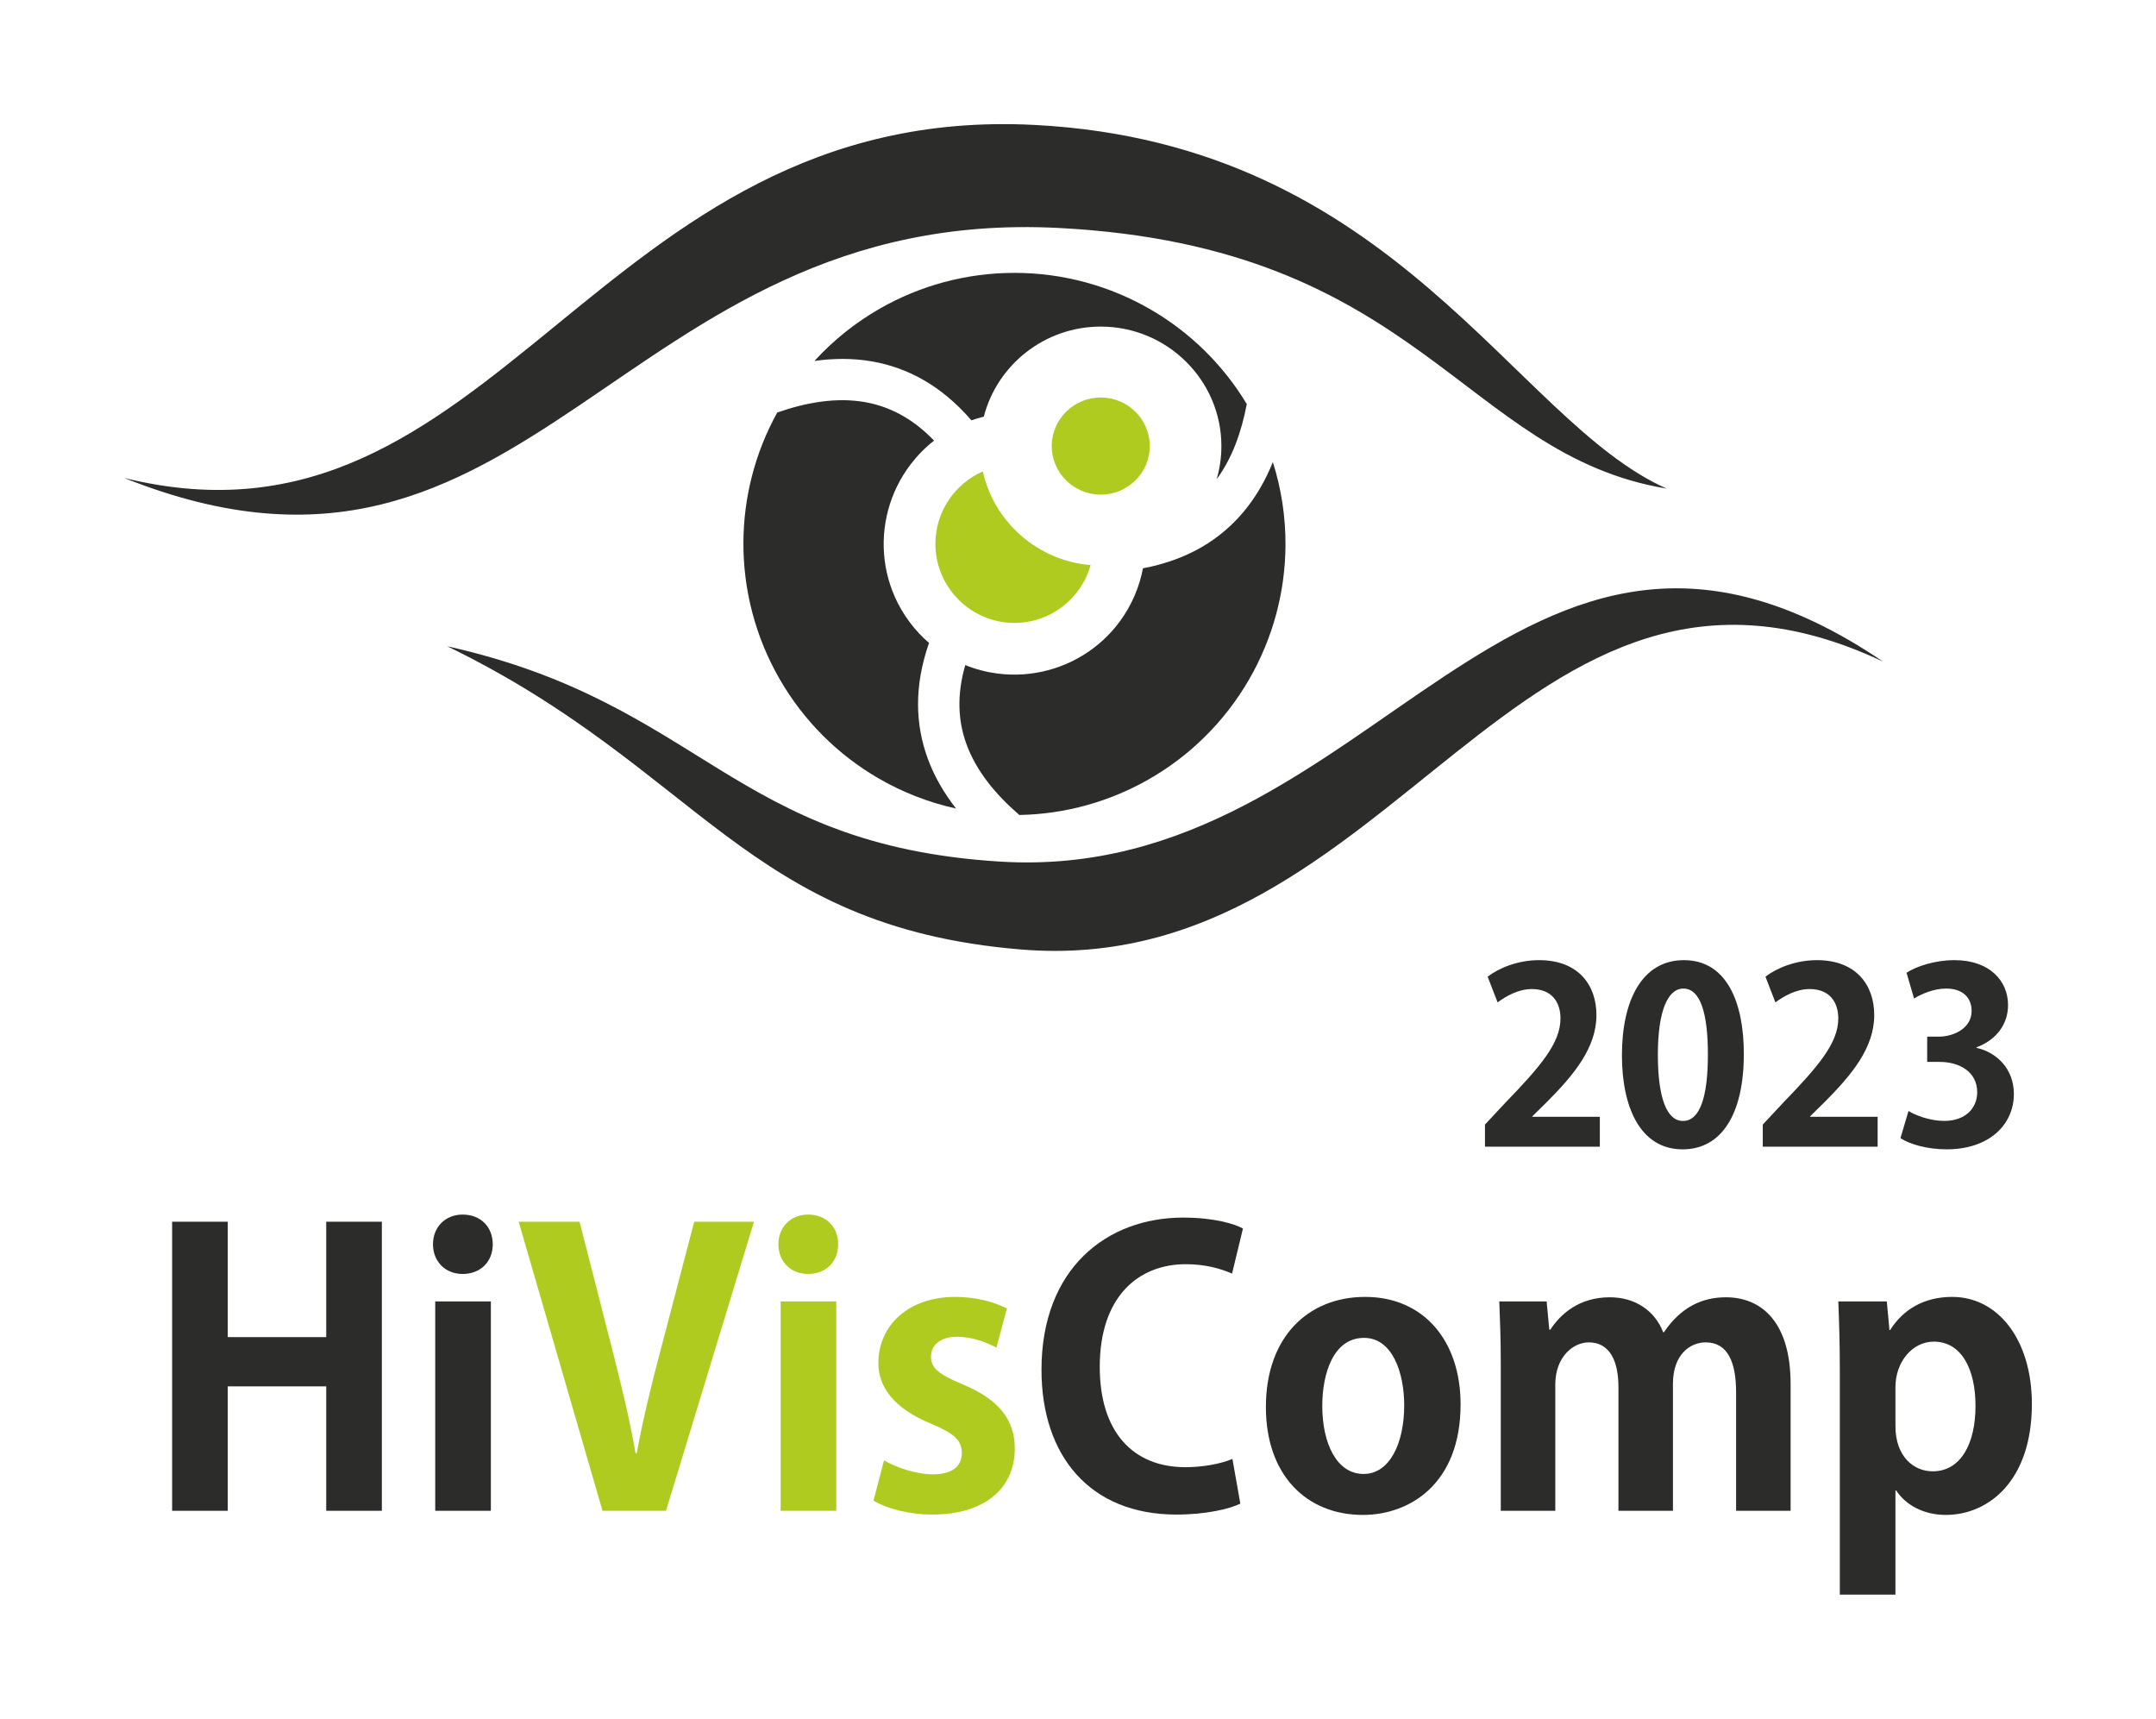
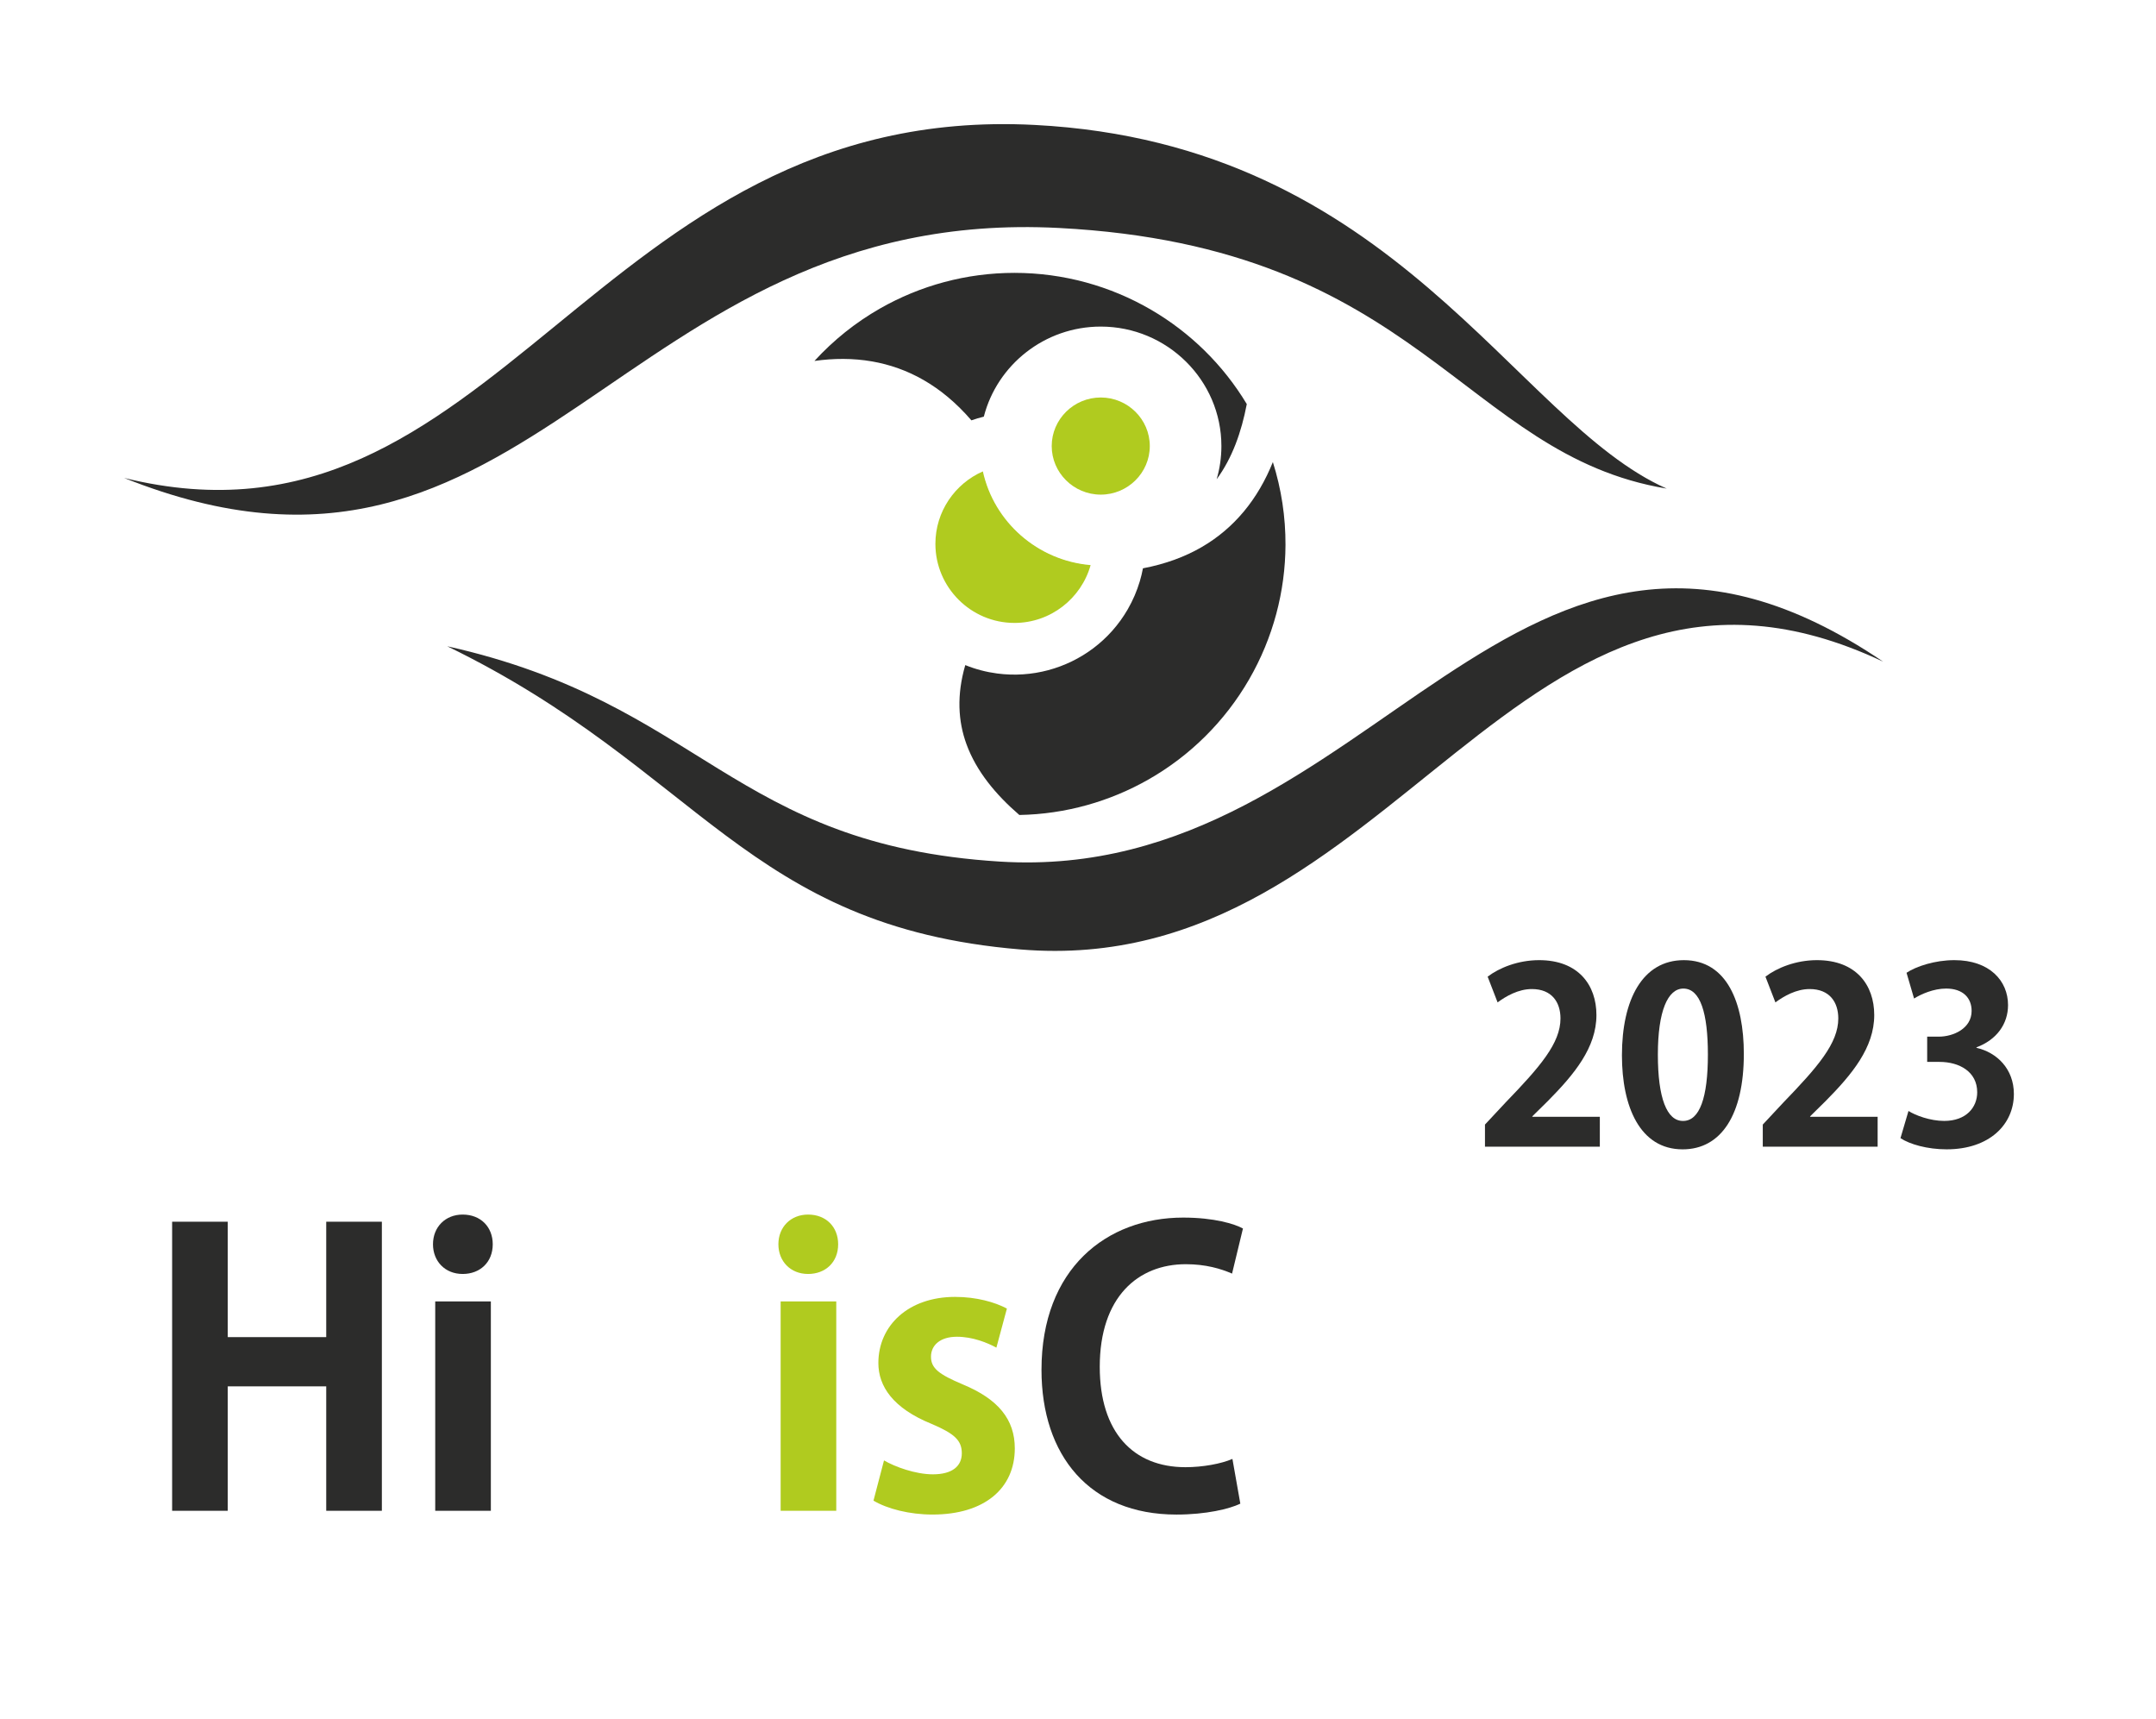
<svg xmlns="http://www.w3.org/2000/svg" xmlns:ns1="http://www.inkscape.org/namespaces/inkscape" xmlns:ns2="http://sodipodi.sourceforge.net/DTD/sodipodi-0.dtd" width="260.578" height="207.703" id="svg3267" version="1.1" ns1:version="1.2.1 (9c6d41e410, 2022-07-14)" ns2:docname="hiviscomp2023.svg" ns1:export-filename="hivis-logo-2017.jpg" ns1:export-xdpi="96" ns1:export-ydpi="96">
  <defs id="defs3269" />
  <ns2:namedview id="base" pagecolor="#ffffff" bordercolor="#666666" borderopacity="1.0" ns1:pageopacity="0.0" ns1:pageshadow="2" ns1:zoom="5.6568542" ns1:cx="112.87192" ns1:cy="59.750524" ns1:document-units="px" ns1:current-layer="layer1" showgrid="false" fit-margin-top="15" fit-margin-left="15" fit-margin-right="15" fit-margin-bottom="15" showguides="true" ns1:guide-bbox="true" ns1:window-width="3840" ns1:window-height="2091" ns1:window-x="0" ns1:window-y="32" ns1:window-maximized="1" ns1:showpageshadow="2" ns1:pagecheckerboard="0" ns1:deskcolor="#d1d1d1">
    <ns2:guide orientation="0,1" position="223.289,68.621" id="guide4092" ns1:locked="false" />
    <ns2:guide orientation="0,1" position="224.388,90.803" id="guide4094" ns1:locked="false" />
  </ns2:namedview>
  <g ns1:label="Layer 1" ns1:groupmode="layer" id="layer1" transform="translate(-114.168,-358.582)">
    <path ns1:connector-curvature="0" style="fill:#2c2c2b;stroke:none" d="m 129.168,416.339 c 49.432,19.748 59.505,-32.974 112.975,-30.208 43.685,2.26 48.765,27.39 73.465,31.496 -18.516,-8.195 -32.709,-41.687 -76.392,-43.947 -53.471,-2.766 -64.927,53.781 -110.047,42.659 z" id="path14" />
    <path ns1:connector-curvature="0" style="fill:#2c2c2b;stroke:none" d="m 341.759,438.534 c -44.72,-30.276 -61.175,27.011 -106.752,24.166 -32.385,-2.021 -35.968,-19.142 -66.784,-26.02 30.565,14.85 36.054,33.867 69.281,36.639 45.509,3.796 60.015,-55.625 104.255,-34.784 z" id="path16" />
    <path ns1:connector-curvature="0" style="fill:#2c2c2b;stroke:none" d="m 219.572,402.259 c 4.275,0.748 8.367,2.902 12.001,7.119 0.492,-0.174 0.994,-0.323 1.501,-0.445 1.606,-6.244 7.34,-10.885 14.134,-10.885 8.031,0 14.581,6.486 14.581,14.438 0,1.391 -0.201,2.737 -0.575,4.012 1.88,-2.549 3,-5.709 3.643,-9.085 -2.874,-4.779 -6.878,-8.666 -11.56,-11.396 -4.925,-2.873 -10.606,-4.461 -16.519,-4.461 -5.808,0 -11.391,1.531 -16.255,4.31 -2.934,1.676 -5.609,3.809 -7.918,6.334 2.326,-0.328 4.661,-0.344 6.966,0.059 z" id="path18" />
    <path ns1:connector-curvature="0" style="fill:#b0cb1f;stroke:none;fill-opacity:1" d="m 236.778,433.86 c 4.374,0 8.078,-2.965 9.204,-6.988 -6.423,-0.534 -11.682,-5.219 -13.024,-11.324 -3.371,1.479 -5.736,4.85 -5.736,8.756 0,5.263 4.294,9.556 9.556,9.556 z" id="path20" />
    <path ns1:connector-curvature="0" style="fill:#2c2c2b;stroke:none" d="m 160.321,506.221 -6.724,0 0,13.946 -11.901,0 0,-13.946 -6.724,0 0,34.932 6.724,0 0,-15.036 11.901,0 0,15.036 6.724,0 0,-34.932 z" id="path22" />
    <path ns1:connector-curvature="0" style="fill:#2c2c2b;stroke:none" d="m 173.722,508.946 c 0,-2.089 -1.454,-3.589 -3.635,-3.589 -2.089,0 -3.587,1.5 -3.587,3.589 0,2.045 1.452,3.589 3.587,3.589 2.09,0 3.635,-1.407 3.635,-3.589 z m -0.228,6.905 0,0 -6.724,0 0,25.302 6.724,0 0,-25.302 z" id="path24" />
    <path ns1:connector-curvature="0" style="fill:#2c2c2b;stroke:none" d="m 263.122,534.886 c -1.363,0.59 -3.589,0.999 -5.678,0.999 -6.315,0 -10.357,-4.225 -10.357,-12.129 0,-8.45 4.634,-12.401 10.402,-12.401 2.408,0 4.225,0.544 5.588,1.135 l 1.317,-5.451 c -0.999,-0.545 -3.453,-1.317 -7.223,-1.317 -9.268,0 -17.126,6.178 -17.126,18.399 0,10.357 5.814,17.489 16.309,17.489 3.589,0 6.405,-0.681 7.723,-1.317 l -0.955,-5.405 z" id="path26" />
-     <path ns1:connector-curvature="0" style="fill:#2c2c2b;stroke:none" d="m 279.158,515.306 c -6.86,0 -11.992,4.816 -11.992,13.31 0,8.223 4.905,13.037 11.72,13.037 5.633,0 11.811,-3.725 11.811,-13.355 0,-7.678 -4.452,-12.992 -11.539,-12.992 z m 4.724,13.129 0,0 c 0,4.497 -1.726,8.268 -4.905,8.268 -3.271,0 -4.997,-3.725 -4.997,-8.223 0,-3.861 1.317,-8.223 5.043,-8.223 3.453,0 4.86,4.225 4.86,8.178 z" id="path28" />
-     <path ns1:connector-curvature="0" style="fill:#2c2c2b;stroke:none" d="m 330.582,525.8 c 0,-7.314 -3.408,-10.447 -7.814,-10.447 -2.816,0 -5.406,1.135 -7.495,4.224 l -0.091,0 c -1,-2.589 -3.361,-4.224 -6.45,-4.224 -3.771,0 -5.997,2.089 -7.179,3.906 l -0.136,0 -0.318,-3.408 -5.724,0 c 0.091,2.234 0.181,4.641 0.181,7.601 l 0,17.701 6.588,0 0,-15.248 c 0,-3.376 2.18,-5.103 4.043,-5.103 2.635,0 3.589,2.408 3.589,5.405 l 0,14.945 6.588,0 0,-15.354 c 0,-3.544 2.09,-4.996 3.953,-4.996 2.68,0 3.679,2.408 3.679,6.041 l 0,14.309 6.588,0 0,-15.354 z" id="path30" />
-     <path ns1:connector-curvature="0" style="fill:#2c2c2b;stroke:none" d="m 342.529,519.303 -0.318,-3.453 -5.861,0 c 0.091,2.317 0.182,4.997 0.182,8.269 l 0,27.165 6.723,0 0,-12.584 0.091,0 c 1.09,1.681 3.225,2.953 5.996,2.953 5.134,0 10.402,-4.088 10.402,-13.4 0,-7.769 -4.088,-12.947 -9.63,-12.947 -3.271,0 -5.86,1.409 -7.496,3.998 l -0.09,0 z m 0.726,6.905 0,0 c 0,-3.044 2.045,-5.496 4.634,-5.496 3.316,0 5.043,3.27 5.043,7.768 0,4.543 -1.771,7.904 -5.179,7.904 -2.271,0 -4.497,-1.771 -4.497,-5.45 l 0,-4.725 z" id="path32" />
-     <path ns1:connector-curvature="0" style="fill:#b0cb1f;stroke:none;fill-opacity:1" d="m 198.071,506.221 -4.043,15.445 c -1.09,4.089 -2.135,8.359 -2.908,12.537 l -0.136,0 c -0.728,-4.224 -1.772,-8.404 -2.817,-12.537 l -3.951,-15.445 -7.36,0 10.131,34.932 7.676,0 10.63,-34.932 -7.223,0 z" id="path34" />
    <path ns1:connector-curvature="0" style="fill:#b0cb1f;stroke:none;fill-opacity:1" d="m 215.469,508.946 c 0,-2.089 -1.454,-3.589 -3.634,-3.589 -2.09,0 -3.589,1.5 -3.589,3.589 0,2.045 1.452,3.589 3.589,3.589 2.089,0 3.634,-1.407 3.634,-3.589 z m -0.228,6.905 0,0 -6.723,0 0,25.302 6.723,0 0,-25.302 z" id="path36" />
    <path ns1:connector-curvature="0" style="fill:#b0cb1f;stroke:none;fill-opacity:1" d="m 235.866,516.715 c -1.454,-0.772 -3.679,-1.409 -6.269,-1.409 -5.633,0 -9.268,3.453 -9.268,7.995 0,2.771 1.726,5.451 6.451,7.36 2.771,1.18 3.634,1.999 3.634,3.542 0,1.545 -1.135,2.545 -3.498,2.545 -2.09,0 -4.588,-0.909 -5.905,-1.681 l -1.272,4.86 c 1.681,1 4.361,1.681 7.133,1.681 6.314,0 9.947,-3.18 9.947,-7.995 0,-3.498 -1.999,-5.951 -6.269,-7.723 -2.906,-1.226 -3.861,-1.954 -3.861,-3.361 0,-1.364 1.09,-2.408 3.135,-2.408 1.907,0 3.68,0.726 4.77,1.316 l 1.271,-4.724 z" id="path38" />
    <path ns1:connector-curvature="0" style="fill:#b0cb1f;stroke:none;fill-opacity:1" d="m 247.208,418.355 c 3.264,0 5.926,-2.636 5.926,-5.869 0,-3.232 -2.663,-5.869 -5.926,-5.869 -3.265,0 -5.928,2.637 -5.928,5.869 0,3.232 2.663,5.869 5.928,5.869 z" id="path48" />
-     <path ns1:connector-curvature="0" style="fill:#2c2c2b;stroke:none" d="m 226.289,450.227 c -1.49,-4.075 -1.67,-8.696 0.164,-13.952 -0.411,-0.353 -0.805,-0.728 -1.179,-1.123 -0.828,-0.876 -1.565,-1.86 -2.19,-2.942 -2.178,-3.772 -2.618,-8.085 -1.569,-11.995 0.531,-1.984 1.452,-3.873 2.73,-5.54 0.805,-1.05 1.746,-2.009 2.817,-2.845 -2.611,-2.722 -5.444,-4.145 -8.355,-4.655 -3.419,-0.598 -7.04,0.017 -10.599,1.258 -2.703,4.879 -4.066,10.289 -4.09,15.709 -0.025,5.702 1.441,11.417 4.396,16.537 2.904,5.029 7.022,9.099 11.861,11.922 2.917,1.702 6.103,2.954 9.444,3.69 -1.446,-1.85 -2.627,-3.865 -3.431,-6.064 z" id="path50" />
+     <path ns1:connector-curvature="0" style="fill:#2c2c2b;stroke:none" d="m 226.289,450.227 z" id="path50" />
    <path ns1:connector-curvature="0" style="fill:#2c2c2b;stroke:none" d="m 264.473,420.426 c -2.785,3.328 -6.696,5.795 -12.166,6.834 -0.1,0.533 -0.226,1.062 -0.383,1.582 -0.345,1.155 -0.828,2.285 -1.452,3.368 -2.179,3.773 -5.694,6.309 -9.604,7.357 -1.984,0.532 -4.08,0.678 -6.162,0.406 -1.312,-0.172 -2.614,-0.508 -3.873,-1.018 -1.052,3.622 -0.869,6.787 0.146,9.564 1.191,3.259 3.534,6.088 6.389,8.549 5.576,-0.099 10.944,-1.623 15.649,-4.312 4.951,-2.83 9.168,-6.956 12.124,-12.076 2.904,-5.029 4.369,-10.631 4.394,-16.233 0.016,-3.378 -0.494,-6.762 -1.526,-10.024 -0.88,2.178 -2.034,4.209 -3.535,6.004 z" id="path52" />
    <g aria-label="2023" id="text4088" style="line-height:0%;letter-spacing:0px;word-spacing:0px;fill:#2c2c2b">
      <path d="m 307.527,493.542 h -8.159 v -0.059 l 1.849,-1.82 c 3.228,-3.258 5.899,-6.486 5.899,-10.419 0,-3.61 -2.172,-6.633 -6.926,-6.633 -2.553,0 -4.843,0.939 -6.222,1.996 l 1.203,3.111 c 1.027,-0.763 2.524,-1.614 4.138,-1.614 2.436,0 3.463,1.614 3.463,3.551 0,2.994 -2.465,5.84 -6.662,10.184 l -2.465,2.641 v 2.671 h 13.882 z" style="font-weight:bold;font-size:29.349px;line-height:1.25;font-family:'Kozuka Gothic Pro';-inkscape-font-specification:'Kozuka Gothic Pro Bold'" id="path288" />
      <path d="m 317.535,497.475 c 4.666,0 7.396,-4.197 7.396,-11.534 0,-6.163 -2.025,-11.329 -7.249,-11.329 -4.989,0 -7.484,4.755 -7.484,11.505 0,6.193 2.172,11.358 7.337,11.358 z m 0.029,-3.434 c -1.937,0 -3.023,-2.759 -3.023,-8.012 0,-5.283 1.203,-7.983 3.082,-7.983 2.054,0 2.964,2.964 2.964,7.983 0,5.195 -0.998,8.012 -2.994,8.012 z" style="font-weight:bold;font-size:29.349px;line-height:1.25;font-family:'Kozuka Gothic Pro';-inkscape-font-specification:'Kozuka Gothic Pro Bold'" id="path290" />
      <path d="m 341.103,493.542 h -8.159 v -0.059 l 1.849,-1.82 c 3.228,-3.258 5.899,-6.486 5.899,-10.419 0,-3.61 -2.172,-6.633 -6.926,-6.633 -2.553,0 -4.843,0.939 -6.222,1.996 l 1.203,3.111 c 1.027,-0.763 2.524,-1.614 4.138,-1.614 2.436,0 3.463,1.614 3.463,3.551 0,2.994 -2.465,5.84 -6.662,10.184 l -2.465,2.641 v 2.671 h 13.882 z" style="font-weight:bold;font-size:29.349px;line-height:1.25;font-family:'Kozuka Gothic Pro';-inkscape-font-specification:'Kozuka Gothic Pro Bold'" id="path292" />
      <path d="m 353.048,485.148 c 2.436,-0.91 3.815,-2.817 3.815,-5.107 0,-2.935 -2.231,-5.43 -6.486,-5.43 -2.377,0 -4.637,0.763 -5.782,1.526 l 0.91,3.111 c 0.851,-0.528 2.348,-1.203 3.874,-1.203 2.054,0 3.082,1.145 3.082,2.7 0,2.142 -2.231,3.111 -3.962,3.111 h -1.409 v 3.052 h 1.497 c 2.377,0 4.549,1.174 4.549,3.669 0,1.82 -1.321,3.463 -3.991,3.463 -1.702,0 -3.493,-0.675 -4.314,-1.203 l -0.969,3.287 c 1.115,0.734 3.228,1.35 5.576,1.35 5.165,0 8.13,-2.994 8.13,-6.692 0,-3.023 -2.054,-5.019 -4.52,-5.576 z" style="font-weight:bold;font-size:29.349px;line-height:1.25;font-family:'Kozuka Gothic Pro';-inkscape-font-specification:'Kozuka Gothic Pro Bold'" id="path294" />
    </g>
    <path style="fill:#b0cb1f;fill-opacity:1;stroke-width:0.177" d="m 120.027,74.8 c -3.062,-0.877 -5.603,-3.43 -6.52,-6.552 -0.351,-1.197 -0.364,-3.665 -0.025,-4.939 0.371,-1.392 1.09,-2.706 2.108,-3.848 0.933,-1.047 2.919,-2.471 3.114,-2.233 0.061,0.075 0.255,0.613 0.431,1.196 1.225,4.066 4.623,7.539 8.906,9.103 0.797,0.291 1.893,0.581 2.436,0.645 0.55,0.065 1.025,0.217 1.074,0.345 0.048,0.126 -0.217,0.81 -0.589,1.521 -1.23,2.346 -3.5,4.173 -5.989,4.822 -1.352,0.352 -3.604,0.325 -4.946,-0.059 z" id="path1659" transform="translate(114.168,358.582)" />
  </g>
</svg>